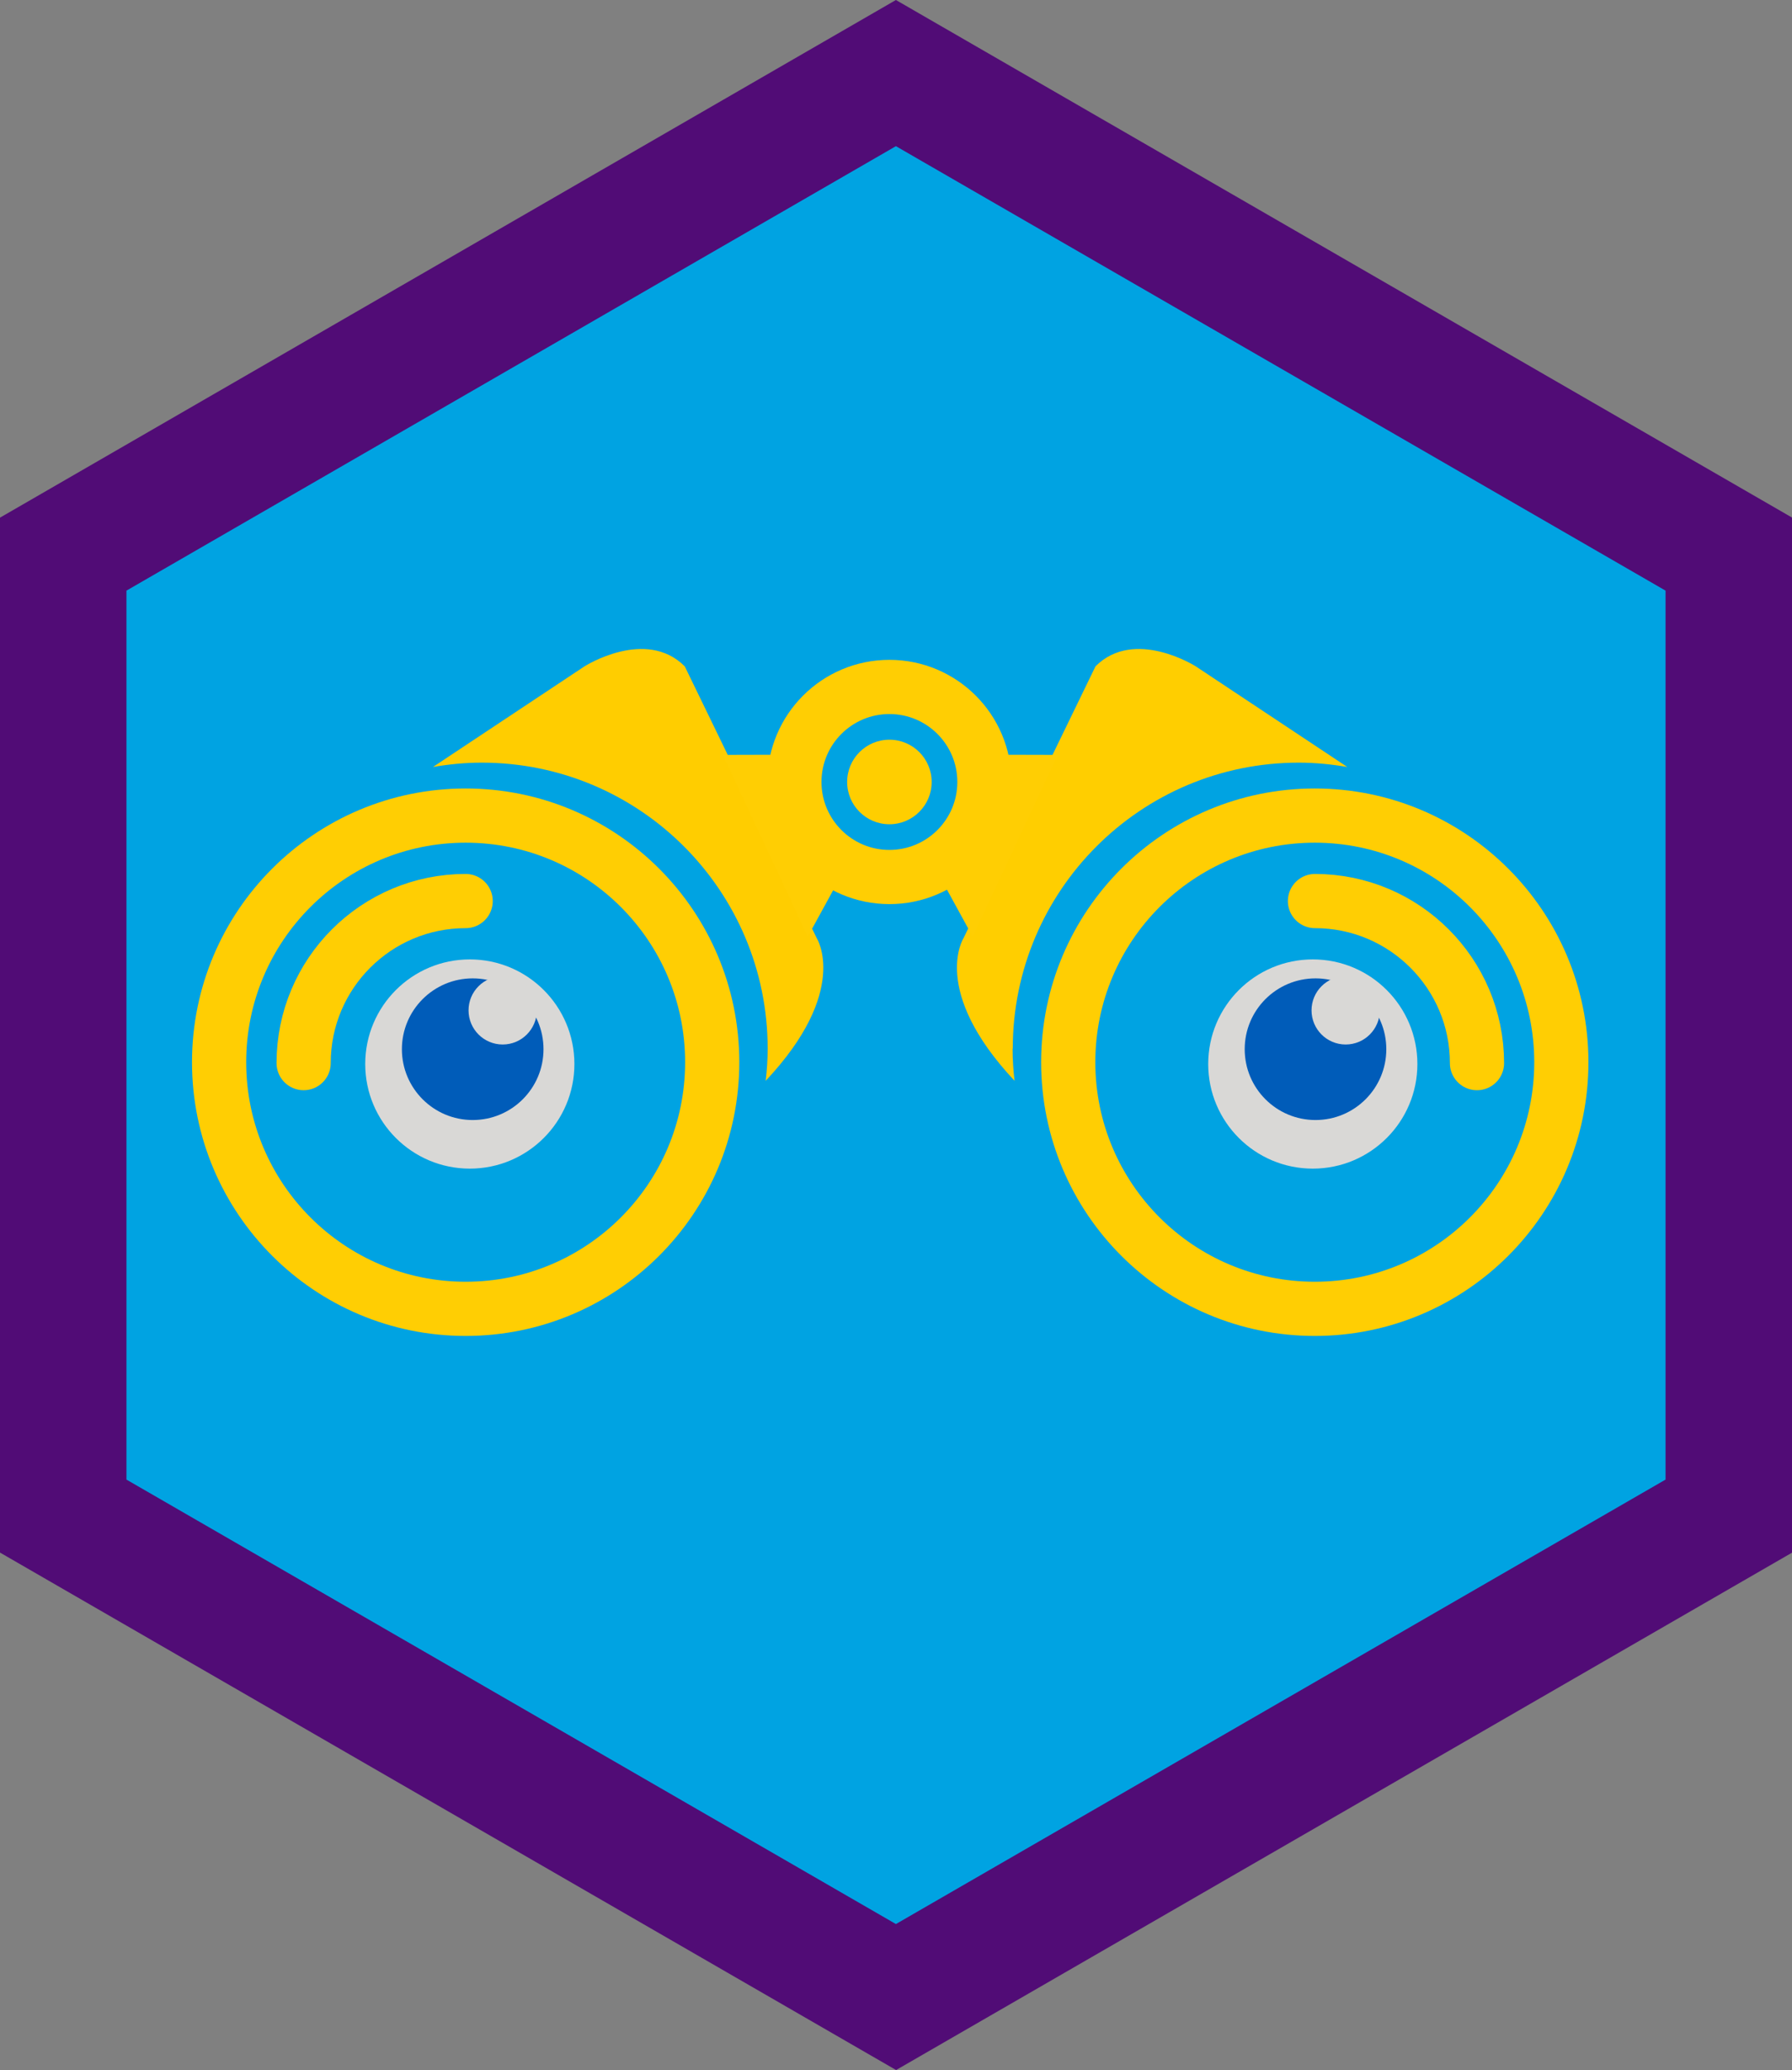
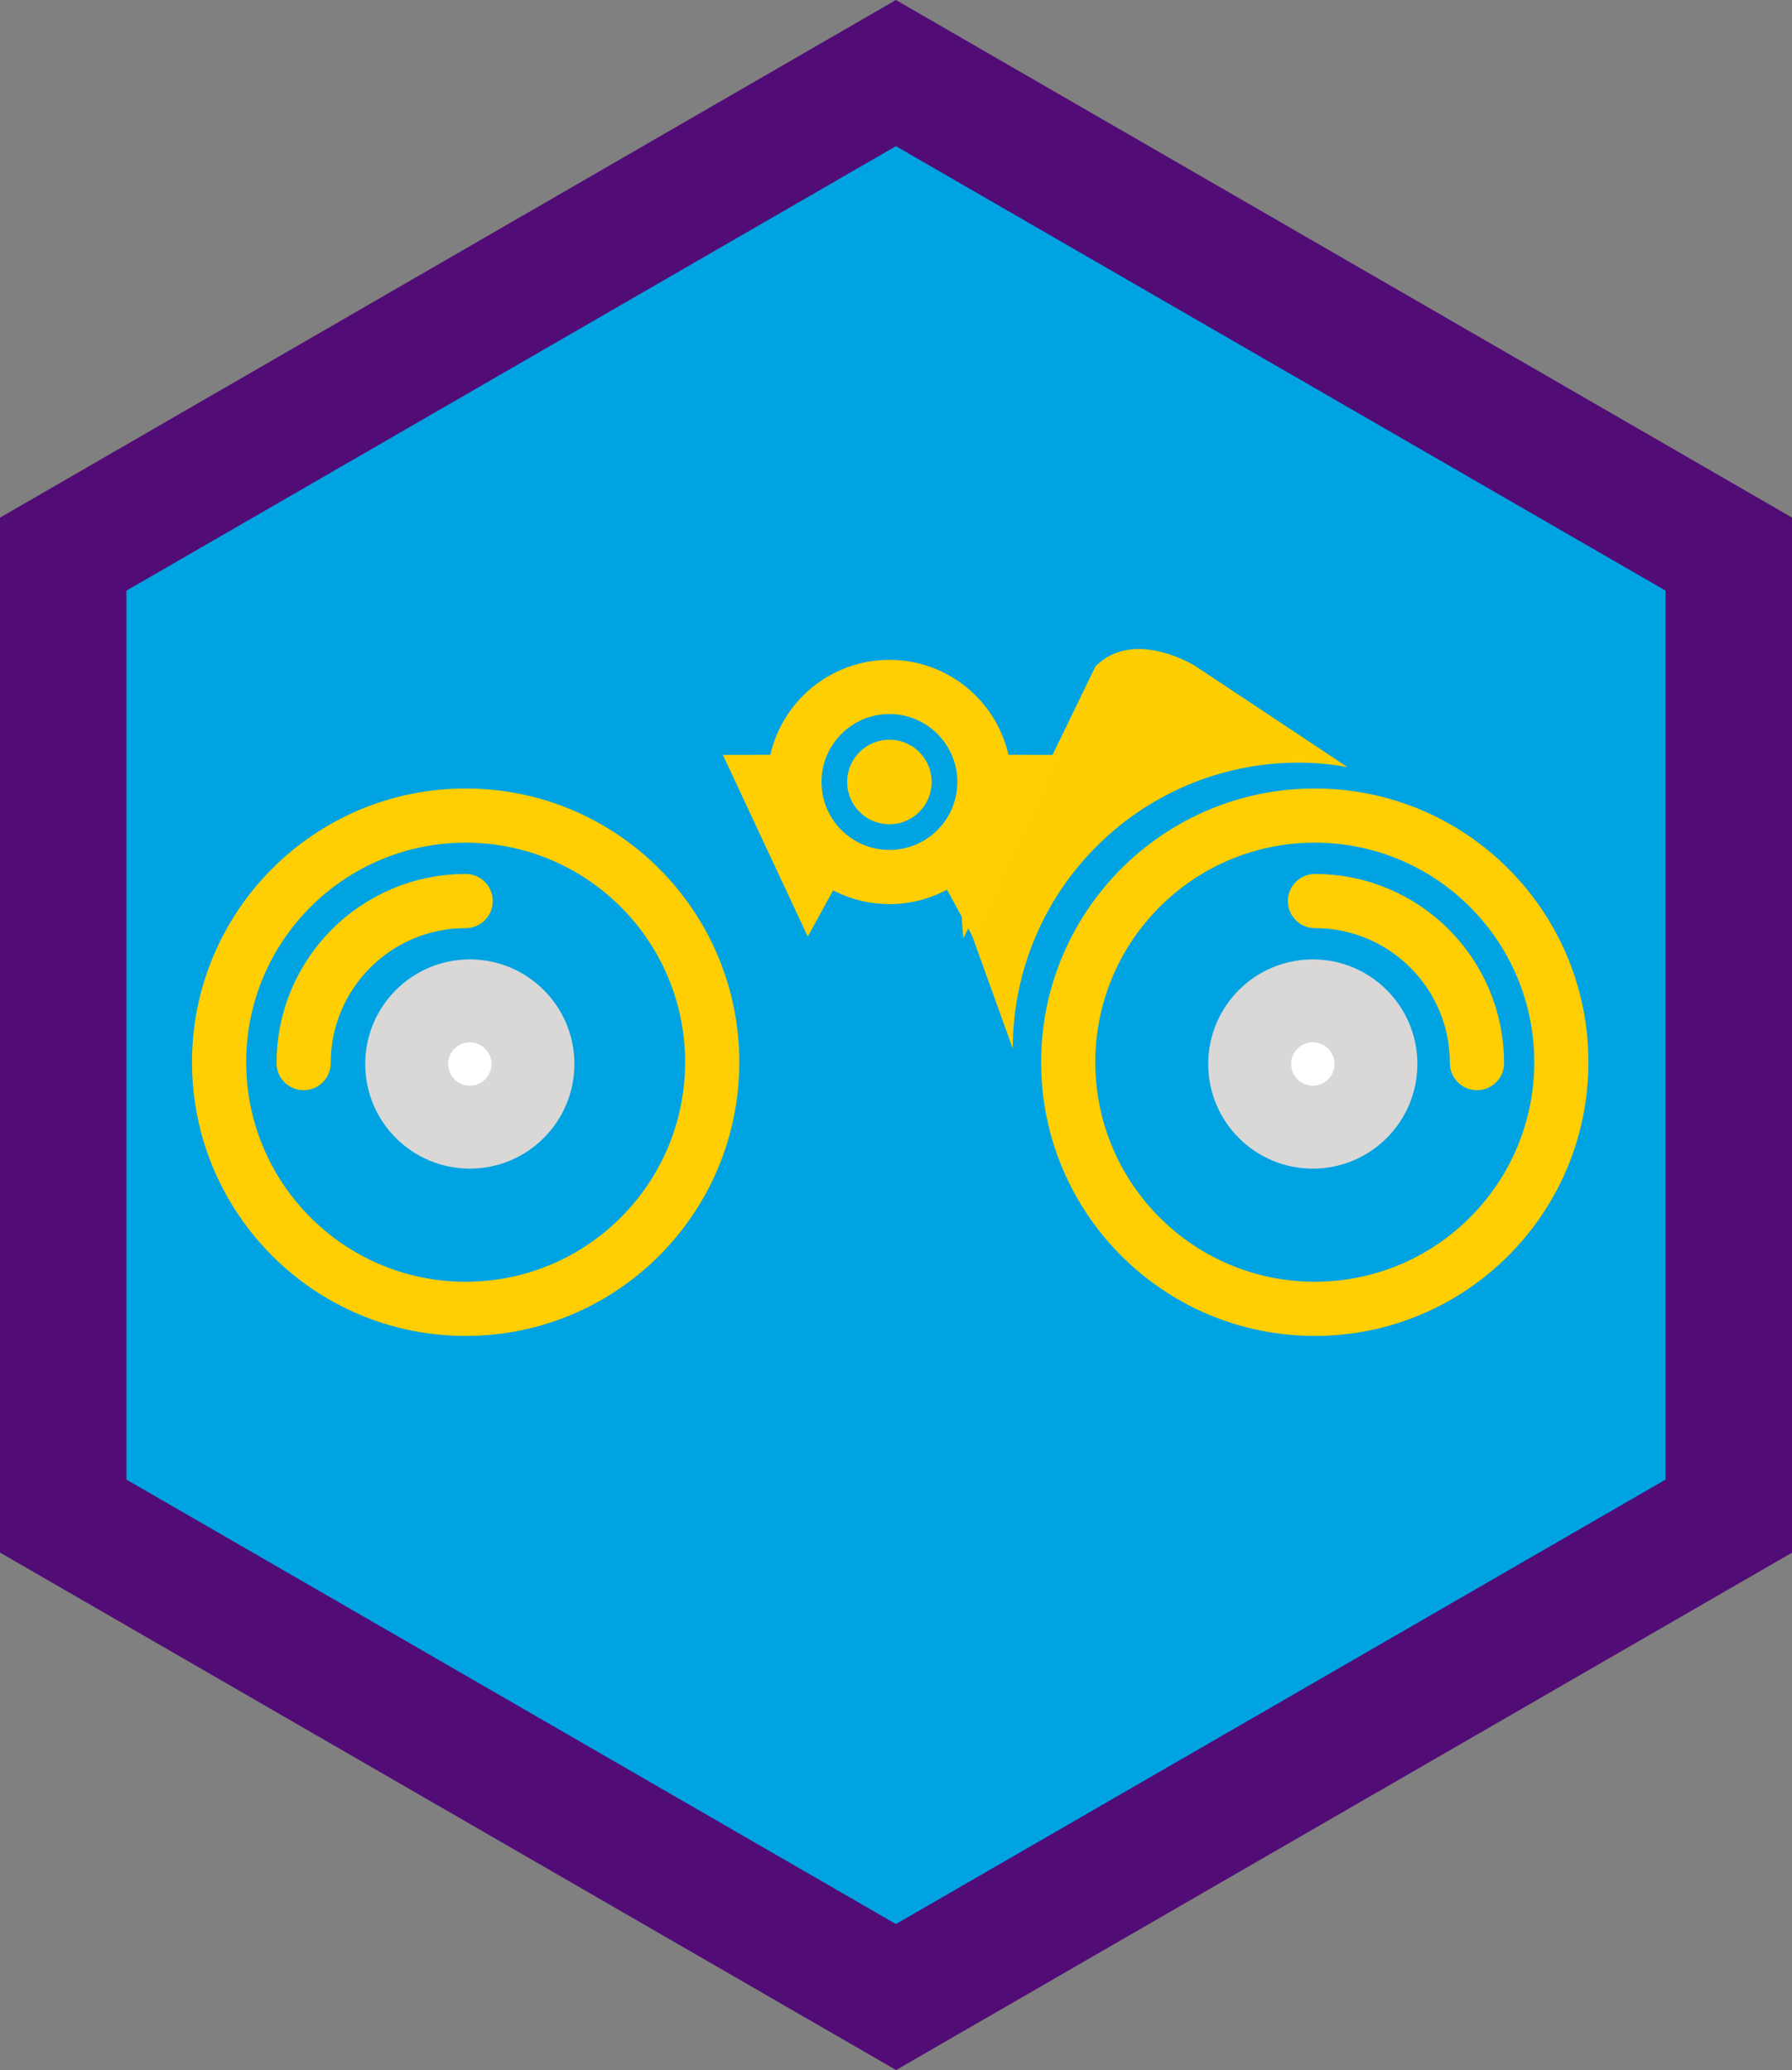
<svg xmlns="http://www.w3.org/2000/svg" id="Layer_2" viewBox="0 0 99.21 114.58">
  <rect x="0" y="0" width="99.21" height="114.58" fill="#808080" stroke="none" />
  <defs>
    <style>.cls-1{stroke-linecap:round;}.cls-1,.cls-2{fill:none;stroke:#ffce03;stroke-miterlimit:10;stroke-width:3px;}.cls-3{fill:#d9d8d6;}.cls-4{fill:#fff;}.cls-5{fill:#005cb9;}.cls-6{fill:#510c76;}.cls-7{fill:#ffce03;}.cls-8{fill:#00a3e2;}.cls-9{fill:#ffce00;}.cls-10{fill:#ffcd00;}</style>
  </defs>
  <g>
    <polygon class="cls-8" points="3.5 83.91 3.5 30.67 49.61 4.05 95.71 30.67 95.71 83.91 49.61 110.53 3.5 83.91" />
    <path class="cls-6" d="M49.6,8.09l42.61,24.6v49.2l-42.61,24.6L7,81.89V32.69L49.6,8.09M49.6,0L0,28.65v57.28l49.61,28.64,49.61-28.64V28.65L49.6,0h0Z" />
  </g>
  <g>
    <circle class="cls-2" cx="49.24" cy="43.28" r="5.26" />
    <circle class="cls-2" cx="25.78" cy="58.79" r="13.65" />
    <path class="cls-1" d="M16.81,58.84c0-4.96,4.02-8.97,8.97-8.97" />
-     <path class="cls-10" d="M26.67,42.21c8.75,0,15.83,7.09,15.83,15.83,0,.6-.04,1.19-.11,1.78,4.68-4.98,2.83-7.89,2.83-7.89l-7.31-15.05c-2.16-2.16-5.55,0-5.55,0l-8.39,5.57c.87-.15,1.77-.24,2.69-.24Z" />
    <polygon class="cls-7" points="40.02 41.78 44.72 51.84 46.74 48.15 43.8 41.77 40.02 41.78" />
    <g>
      <circle class="cls-2" cx="72.79" cy="58.79" r="13.65" />
      <path class="cls-1" d="M81.77,58.84c0-4.96-4.02-8.97-8.97-8.97" />
-       <path class="cls-9" d="M56.07,58.04c0-8.75,7.09-15.83,15.83-15.83,.92,0,1.81,.09,2.69,.24l-8.39-5.57s-3.4-2.16-5.55,0l-7.31,15.05s-1.85,2.9,2.83,7.89c-.07-.58-.11-1.18-.11-1.78Z" />
+       <path class="cls-9" d="M56.07,58.04c0-8.75,7.09-15.83,15.83-15.83,.92,0,1.81,.09,2.69,.24l-8.39-5.57s-3.4-2.16-5.55,0l-7.31,15.05c-.07-.58-.11-1.18-.11-1.78Z" />
      <polygon class="cls-7" points="58.56 41.78 53.85 51.84 51.83 48.15 54.78 41.77 58.56 41.78" />
    </g>
    <circle class="cls-9" cx="49.24" cy="43.28" r="2.34" />
    <g>
      <g>
        <circle class="cls-3" cx="26.01" cy="58.89" r="5.79" />
        <circle class="cls-4" cx="26.01" cy="58.89" r="1.2" />
      </g>
-       <circle class="cls-5" cx="26.17" cy="58.07" r="3.92" />
      <circle class="cls-3" cx="27.83" cy="55.92" r="1.89" />
    </g>
    <g>
      <g>
        <circle class="cls-3" cx="72.68" cy="58.89" r="5.79" />
        <circle class="cls-4" cx="72.68" cy="58.89" r="1.2" />
      </g>
-       <circle class="cls-5" cx="72.83" cy="58.07" r="3.92" />
      <circle class="cls-3" cx="74.5" cy="55.92" r="1.89" />
    </g>
  </g>
</svg>